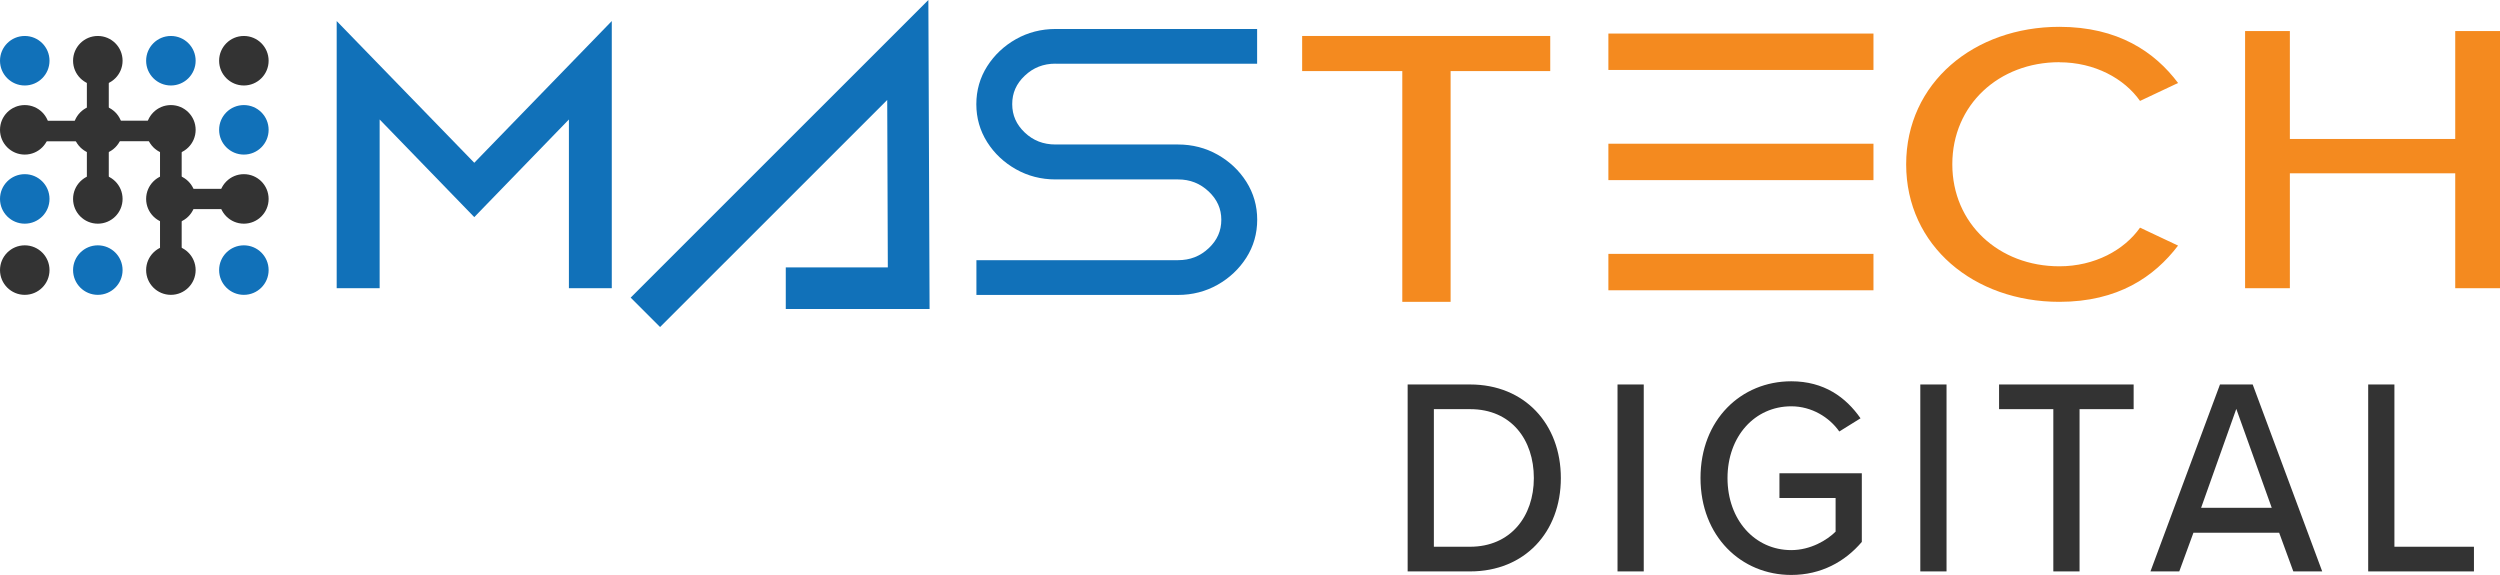
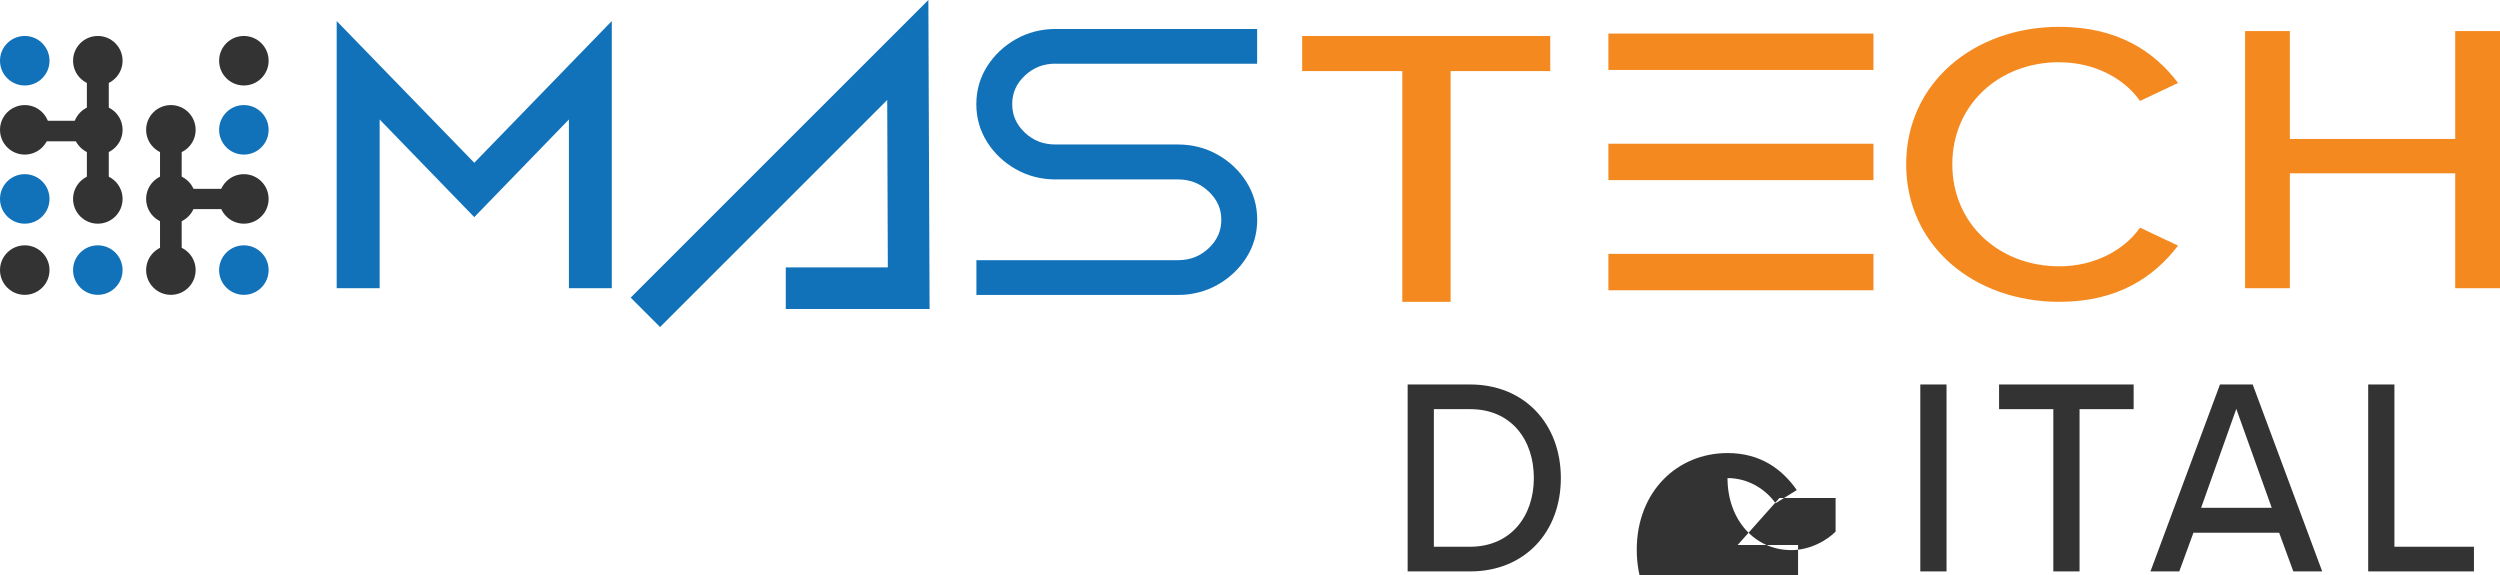
<svg xmlns="http://www.w3.org/2000/svg" id="Layer_1" data-name="Layer 1" viewBox="0 0 289.81 66.66">
  <g>
    <path fill="#333" d="M170.42,44.57h-7.24v21.67h7.24c6.33,0,10.52-4.55,10.52-10.82s-4.2-10.85-10.52-10.85ZM170.42,63.38h-4.2v-15.95h4.2c4.77,0,7.39,3.54,7.39,7.99s-2.71,7.96-7.39,7.96Z" />
-     <rect fill="#333" x="187.51" y="44.57" width="3.04" height="21.67" />
-     <path fill="#333" d="M206.28,57.73h6.51v3.9c-.97.97-2.89,2.14-5.14,2.14-4.23,0-7.39-3.51-7.39-8.35s3.16-8.32,7.39-8.32c2.37,0,4.41,1.27,5.57,2.92l2.46-1.53c-1.7-2.44-4.23-4.29-8.03-4.29-5.81,0-10.52,4.45-10.52,11.21s4.71,11.24,10.52,11.24c3.44,0,6.23-1.53,8.18-3.83v-7.96h-9.55v2.86Z" />
+     <path fill="#333" d="M206.28,57.73h6.51v3.9c-.97.97-2.89,2.14-5.14,2.14-4.23,0-7.39-3.51-7.39-8.35c2.37,0,4.41,1.27,5.57,2.92l2.46-1.53c-1.7-2.44-4.23-4.29-8.03-4.29-5.81,0-10.52,4.45-10.52,11.21s4.71,11.24,10.52,11.24c3.44,0,6.23-1.53,8.18-3.83v-7.96h-9.55v2.86Z" />
    <rect fill="#333" x="222.61" y="44.57" width="3.04" height="21.67" />
    <polygon fill="#333" points="231.74 47.43 238.03 47.43 238.03 66.24 241.07 66.24 241.07 47.43 247.34 47.43 247.34 44.57 231.74 44.57 231.74 47.43" />
    <path fill="#333" d="M257.35,44.57l-8.06,21.67h3.34l1.64-4.48h9.94l1.64,4.48h3.35l-8.06-21.67h-3.8ZM255.16,58.87l4.08-11.47,4.11,11.47h-8.18Z" />
    <polygon fill="#333" points="277.57 63.38 277.57 44.57 274.53 44.57 274.53 66.24 286.79 66.24 286.79 63.38 277.57 63.38" />
  </g>
  <g>
    <polygon fill="#f48a1f" points="284.62 3.6 284.62 16.11 265.45 16.11 265.45 3.6 260.26 3.6 260.26 33.41 265.45 33.41 265.45 20.09 284.62 20.09 284.62 33.41 289.81 33.41 289.81 3.6 284.62 3.6" />
    <path fill="#f48a1f" d="M238.73,7.22c4.1,0,7.53,1.89,9.35,4.48l4.41-2.08c-2.7-3.6-6.96-6.51-13.76-6.51-9.87,0-17.76,6.47-17.76,15.94s7.89,15.94,17.76,15.94c6.8,0,11.01-2.91,13.76-6.52l-4.41-2.08c-1.82,2.59-5.25,4.48-9.35,4.48-7.01,0-12.41-4.94-12.41-11.83s5.4-11.83,12.41-11.83Z" />
    <polygon fill="#f48a1f" points="150.95 8.24 162.56 8.24 162.56 34.99 168.16 34.99 168.16 8.24 179.71 8.24 179.71 4.17 150.95 4.17 150.95 8.24" />
    <rect fill="#f48a1f" x="186.45" y="3.89" width="30.73" height="4.22" />
  </g>
  <rect fill="#f48a1f" x="186.45" y="16.66" width="30.73" height="4.22" />
  <rect fill="#f48a1f" x="186.45" y="29.43" width="30.73" height="4.22" />
  <g>
    <polygon fill="#1171b9" points="39.03 2.44 39.03 33.41 44.01 33.41 44.01 13.85 54.98 25.17 65.95 13.85 65.95 33.41 70.92 33.41 70.92 2.44 54.98 18.87 39.03 2.44" />
    <path fill="#1171b9" d="M122.36,7.39h23.37V3.36h-23.37c-1.66,0-3.21.4-4.59,1.18-1.38.78-2.5,1.84-3.33,3.14-.84,1.32-1.26,2.8-1.26,4.4s.42,3.07,1.26,4.4c.83,1.31,1.95,2.36,3.33,3.14,1.38.78,2.92,1.18,4.59,1.18h14.2c1.4,0,2.56.46,3.56,1.4.98.93,1.46,2,1.46,3.28s-.48,2.37-1.46,3.29c-1,.94-2.16,1.39-3.56,1.39h-23.37v4.03h23.37c1.66,0,3.21-.4,4.59-1.18,1.38-.78,2.5-1.84,3.33-3.14.84-1.32,1.26-2.8,1.26-4.4s-.42-3.07-1.26-4.4c-.83-1.31-1.95-2.36-3.33-3.14-1.38-.78-2.92-1.18-4.59-1.18h-14.2c-1.41,0-2.58-.45-3.57-1.39-.97-.92-1.45-2-1.45-3.29s.47-2.36,1.45-3.29c.99-.94,2.16-1.4,3.57-1.4Z" />
    <polygon fill="#1171b9" points="73.11 34.5 76.52 37.91 102.85 11.59 102.92 31 91.09 31 91.09 35.82 107.76 35.82 107.62 0 73.11 34.5" />
  </g>
  <circle fill="#1171b9" cx="2.87" cy="7.04" r="2.87" />
  <circle fill="#333" cx="11.34" cy="7.04" r="2.87" />
-   <circle fill="#1171b9" cx="19.81" cy="7.04" r="2.87" />
  <circle fill="#333" cx="28.27" cy="7.04" r="2.87" />
  <circle fill="#333" cx="2.87" cy="15.05" r="2.87" />
  <circle fill="#333" cx="11.34" cy="15.05" r="2.87" />
  <circle fill="#333" cx="19.81" cy="15.05" r="2.87" />
  <circle fill="#1171b9" cx="28.27" cy="15.05" r="2.87" />
  <circle fill="#1171b9" cx="2.87" cy="23.06" r="2.87" />
  <circle fill="#333" cx="11.34" cy="23.06" r="2.87" />
  <circle fill="#333" cx="19.81" cy="23.06" r="2.87" />
  <circle fill="#333" cx="28.27" cy="23.06" r="2.87" />
  <circle fill="#333" cx="2.87" cy="31.31" r="2.87" />
  <circle fill="#1171b9" cx="11.34" cy="31.31" r="2.87" />
  <circle fill="#333" cx="19.81" cy="31.31" r="2.87" />
  <circle fill="#1171b9" cx="28.27" cy="31.31" r="2.87" />
  <rect fill="#333" x="10.07" y="8.76" width="2.54" height="4.8" />
  <rect fill="#333" x="10.07" y="16.8" width="2.54" height="4.8" />
  <rect fill="#333" x="18.55" y="16.98" width="2.51" height="4.75" />
  <rect fill="#333" x="18.55" y="24.33" width="2.51" height="4.75" />
  <rect fill="#333" x="5.7" y="12.52" width="2.38" height="5.32" transform="translate(22.07 8.3) rotate(90)" />
  <rect fill="#333" x="22.32" y="20.02" width="2.35" height="6.08" transform="translate(46.55 -.43) rotate(90)" />
-   <rect fill="#333" x="14.83" y="12.52" width="2.38" height="5.32" transform="translate(31.2 -.84) rotate(90)" />
</svg>